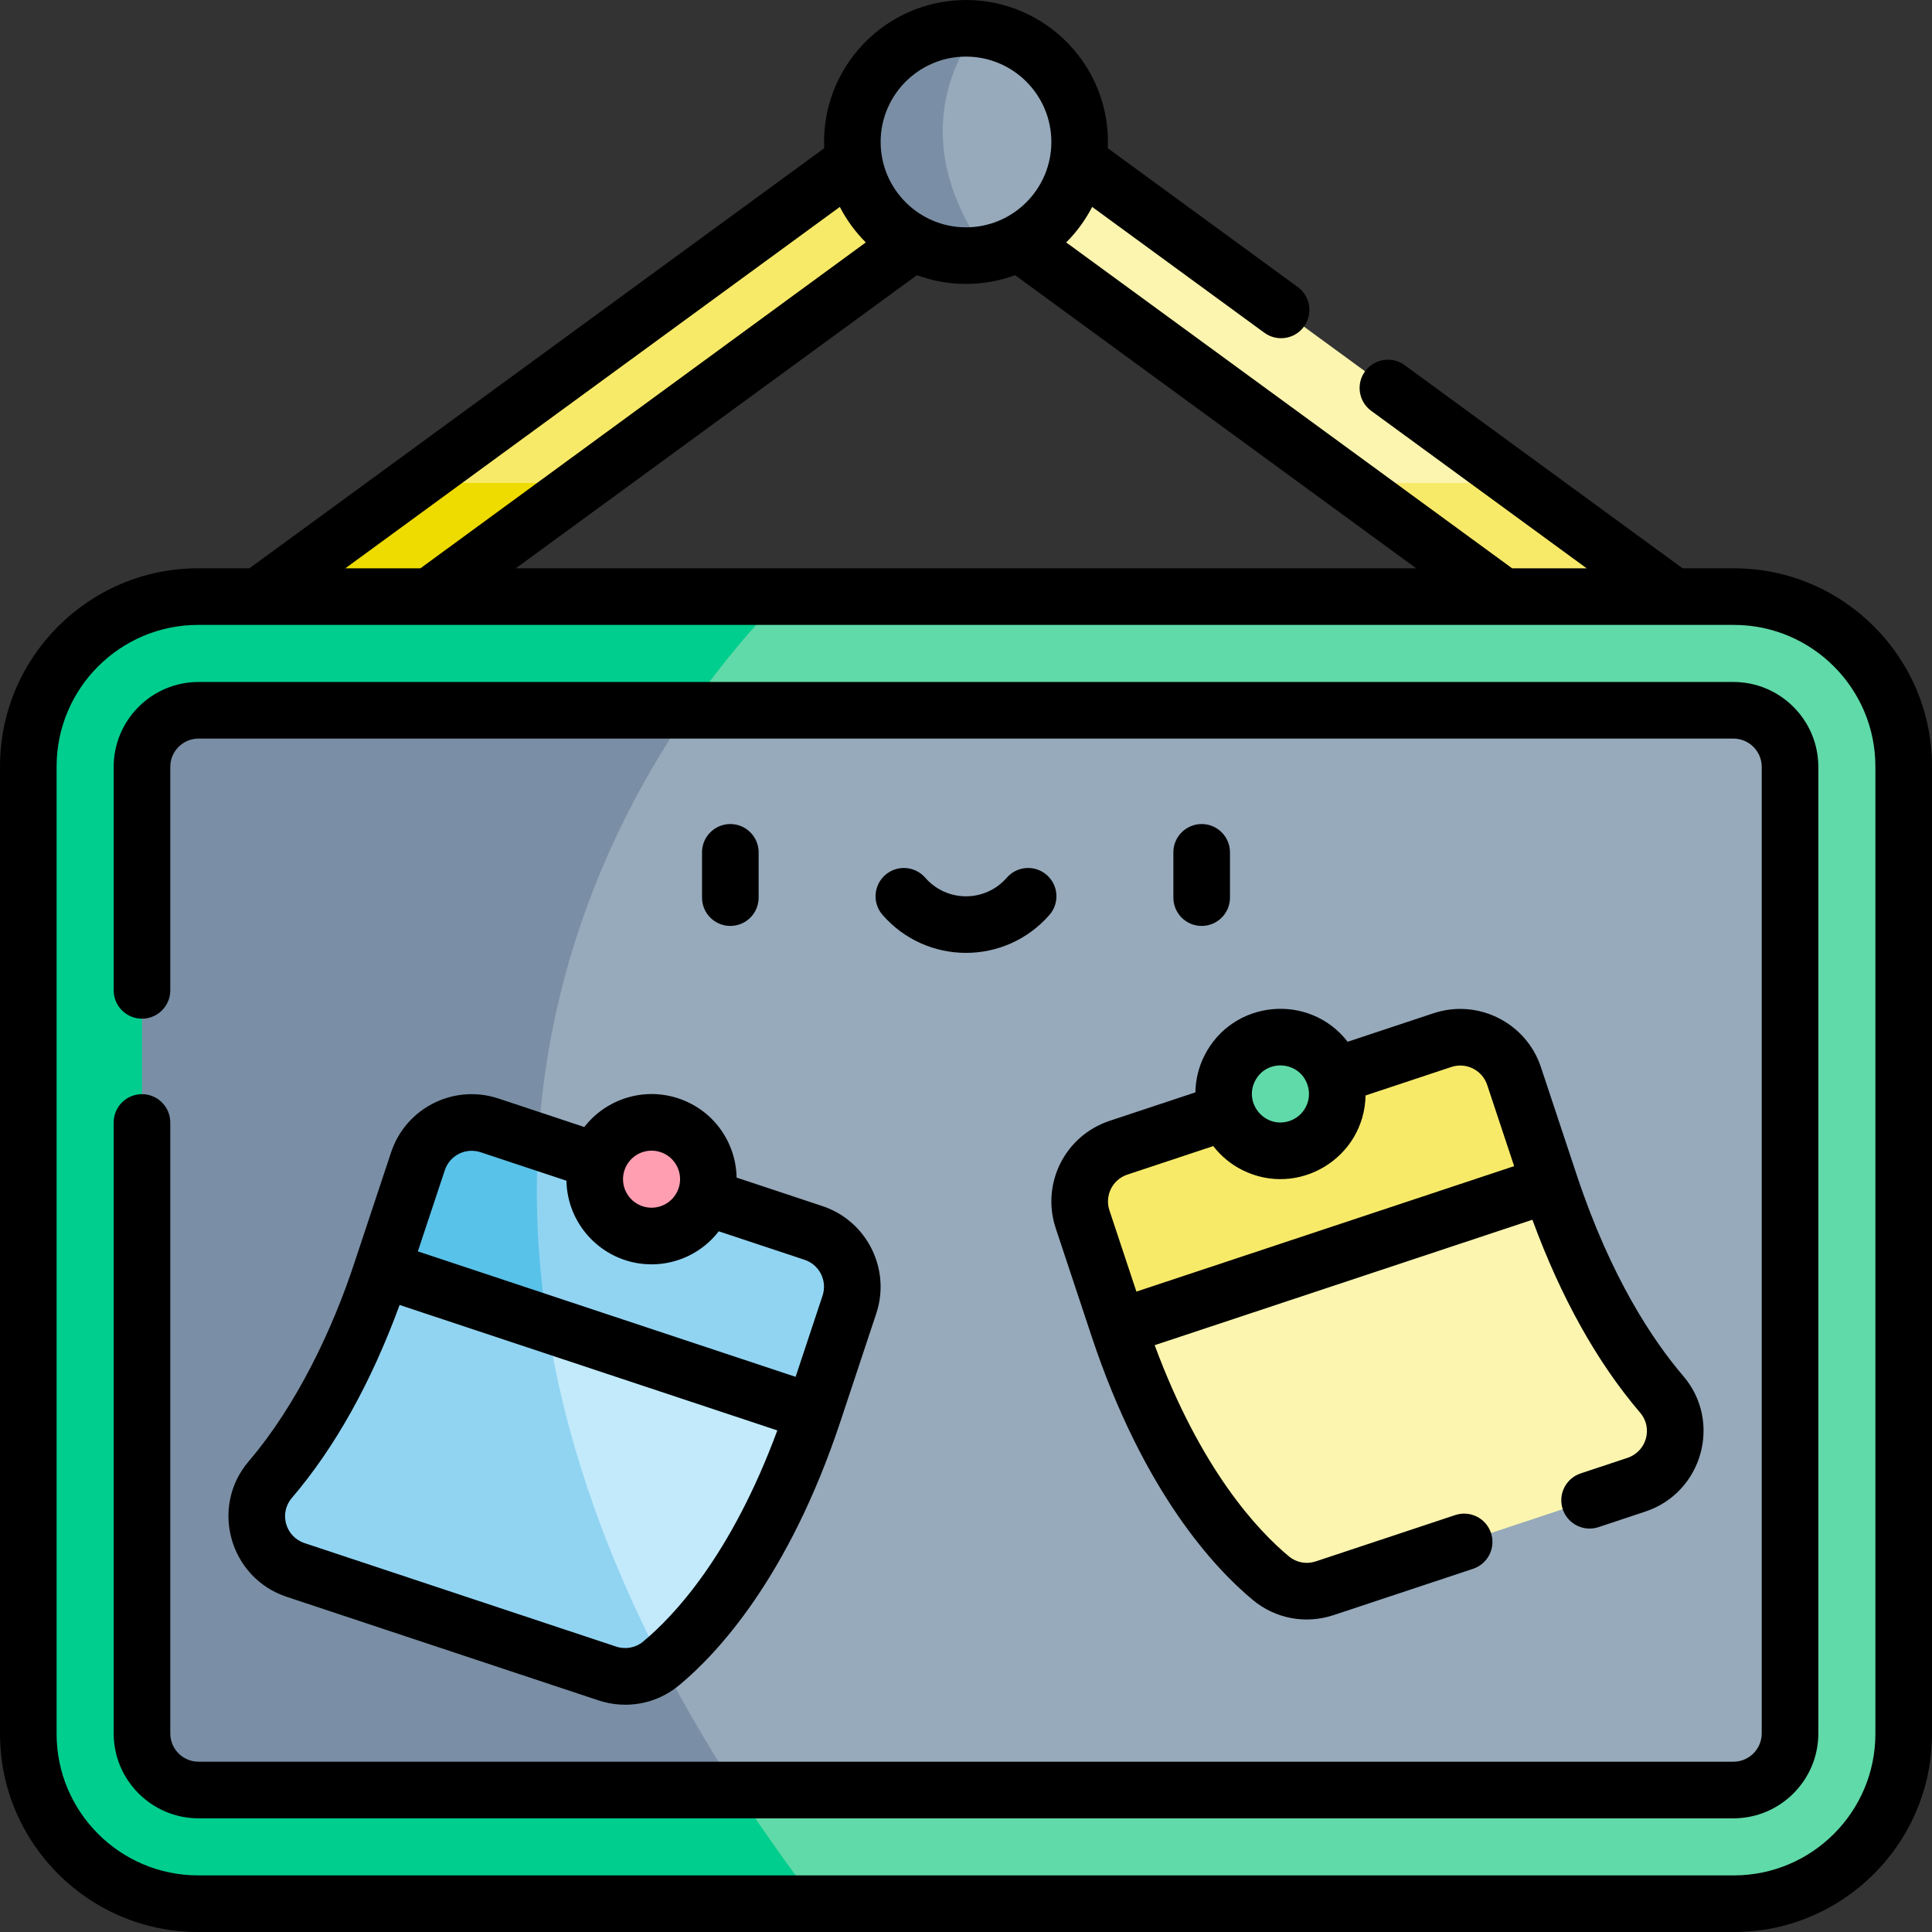
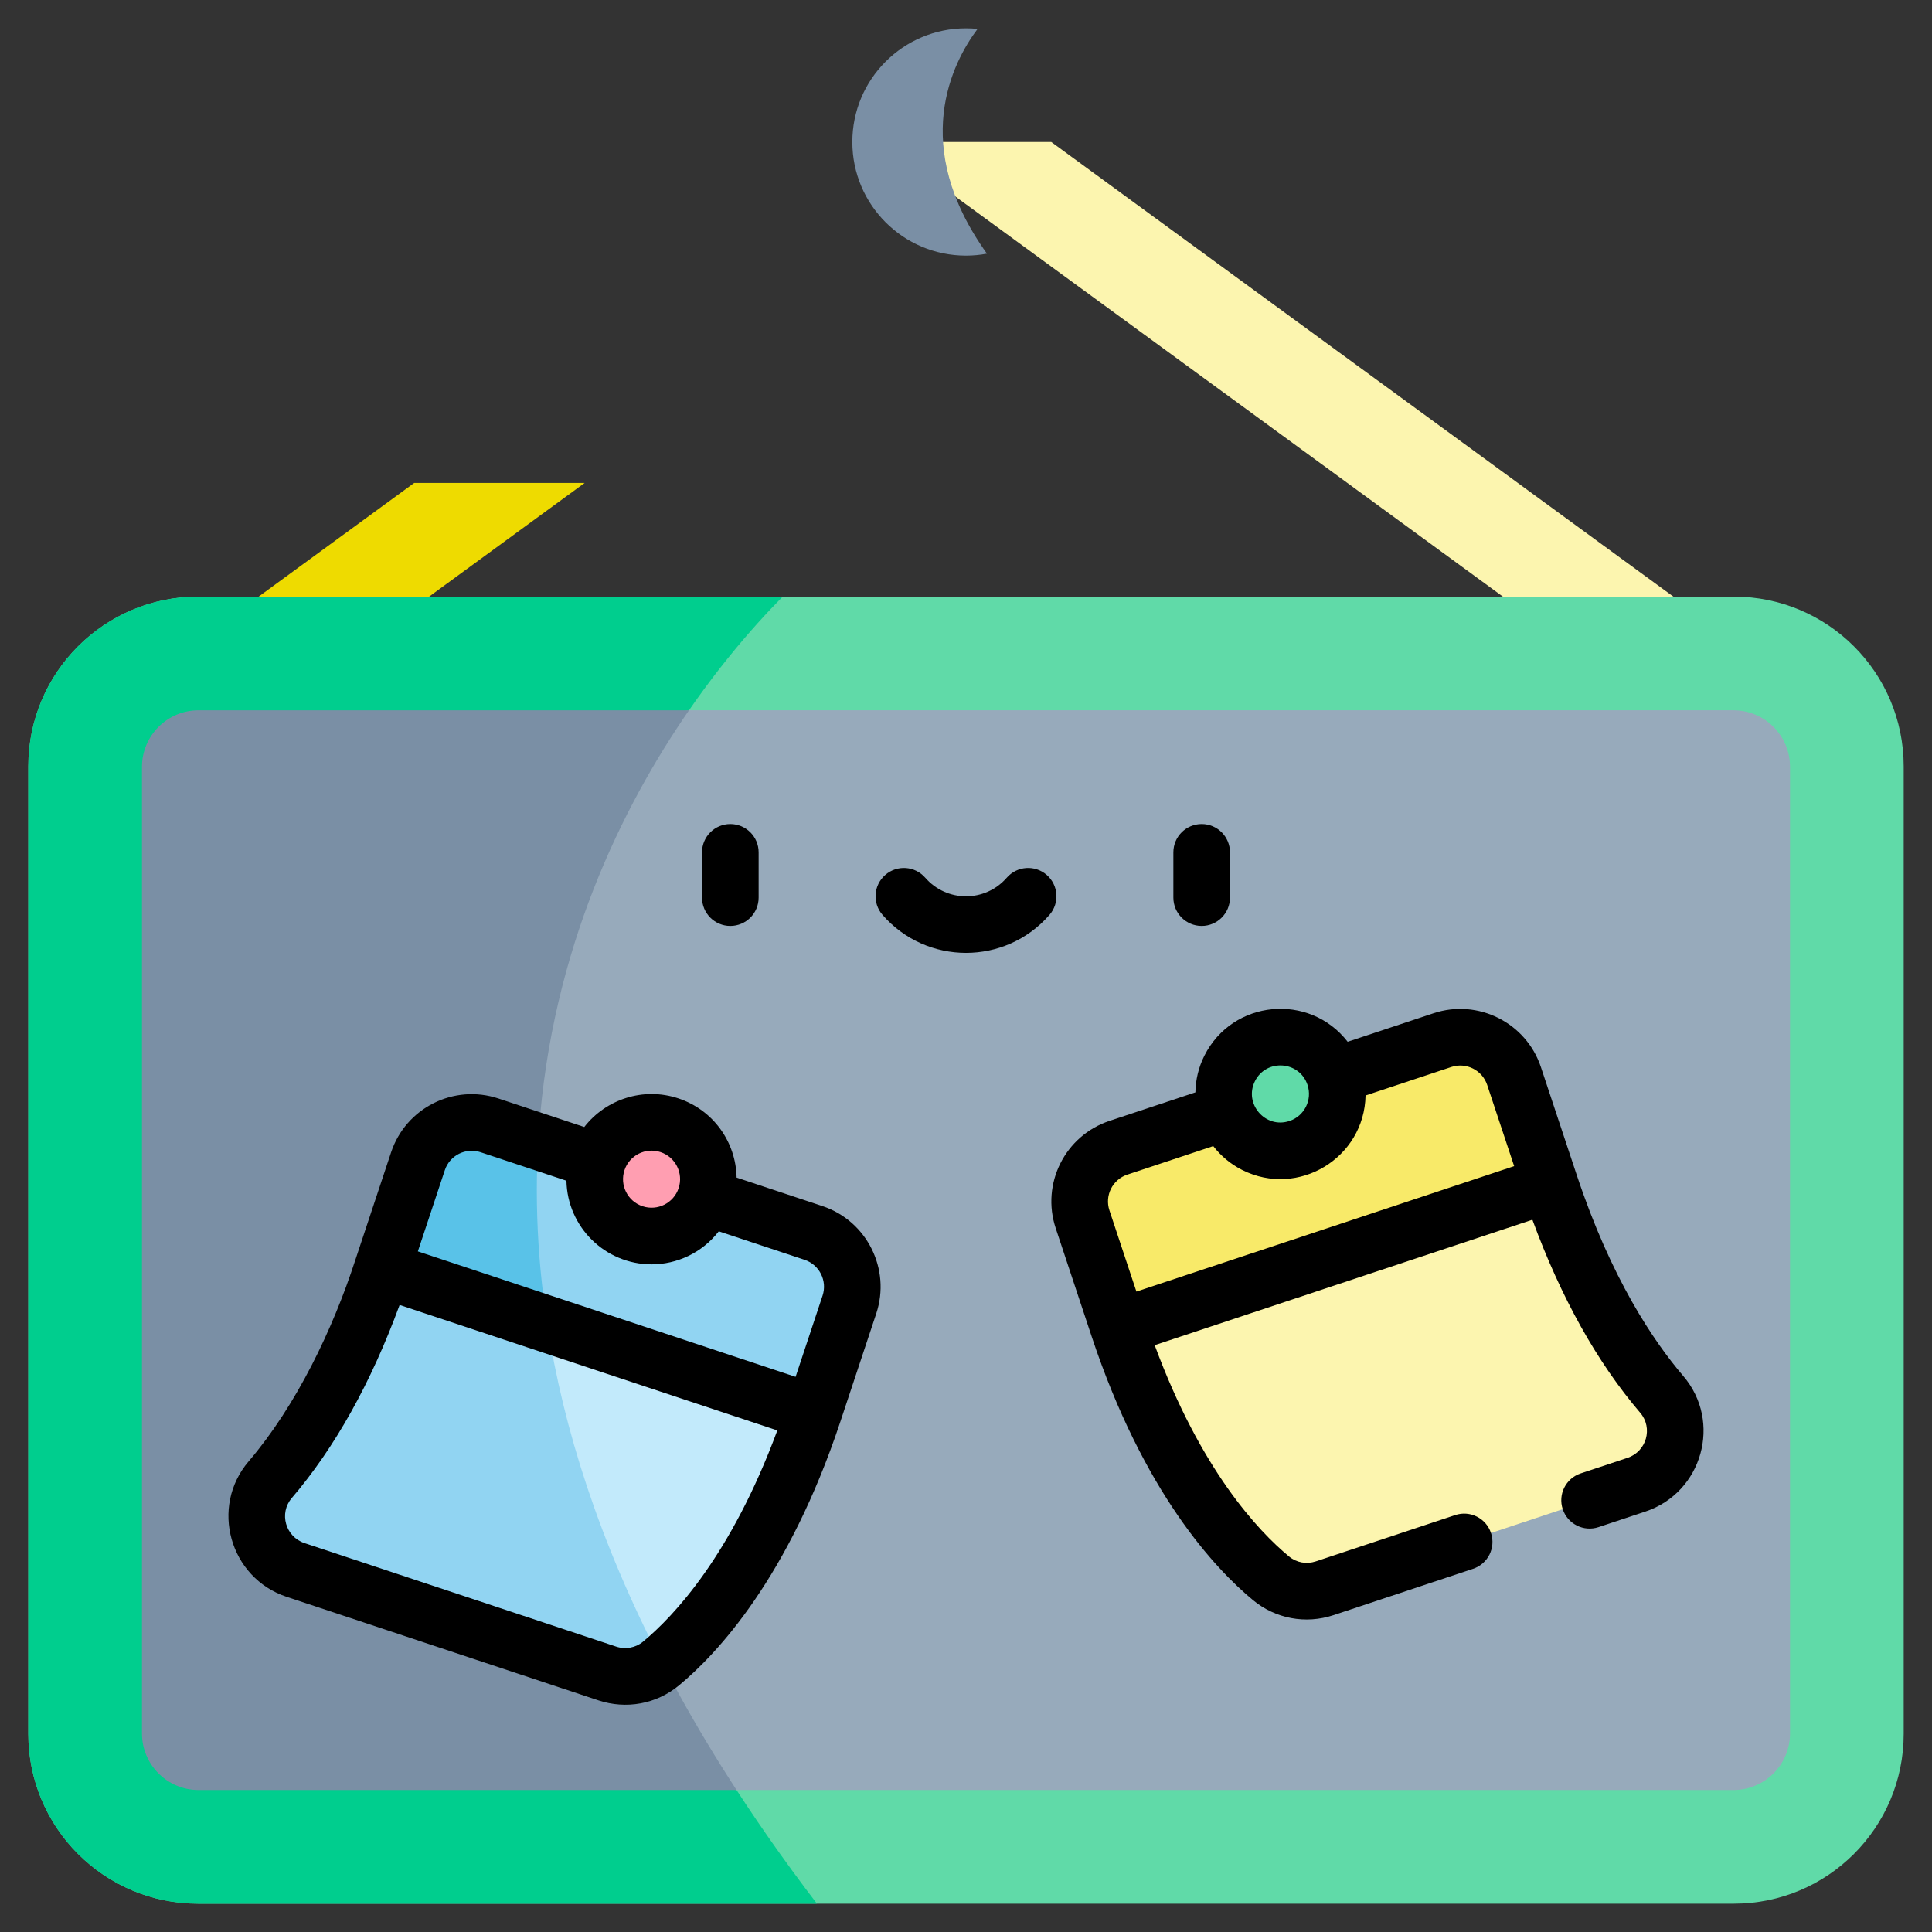
<svg xmlns="http://www.w3.org/2000/svg" id="Capa_1" height="512" viewBox="0 0 511.941 511.941" width="512">
  <rect x="0" y="0" width="511.941" height="511.941" fill="#333333" stroke="none" />
  <g>
    <g>
      <path d="m474.321 180.681h-45.17l-72.13-52.71-101.05-73.84-22.59-16.51h45.18l123.63 90.35z" fill="#fcf5af" />
-       <path d="m474.321 180.681h-45.17l-72.13-52.71h45.17z" fill="#f8ea69" />
-       <path d="m278.561 37.621-22.59 16.51-101.05 73.84-72.13 52.71h-45.17l72.13-52.71 123.63-90.35z" fill="#f8ea69" />
+       <path d="m474.321 180.681h-45.17h45.17z" fill="#f8ea69" />
      <path d="m109.751 127.971h45.17l-72.13 52.71h-45.17z" fill="#eedb00" />
      <path d="m504.441 203.091v256.35c0 24.851-20.15 45-45 45h-406.94c-24.85 0-45-20.149-45-45v-256.35c0-24.86 20.15-45 45-45h16.03l17.04 3.899 28.13-3.899h345.74c24.85 0 45 20.139 45 45z" fill="#60daa8" />
      <path d="m216.471 504.44h-163.97c-24.85 0-45-20.149-45-45v-256.35c0-24.86 20.15-45 45-45h154.9c-31.27 31.571-134.4 158.73 9.07 346.35z" fill="#00ce8e" />
      <path d="m474.321 203.211v256.109c0 8.29-6.71 15-15 15h-264.15l-129.86-20.92v-244.77l117.26-20.42h276.75c8.29.001 15 6.711 15 15.001z" fill="#97aabb" />
      <path d="m195.171 474.32h-142.55c-8.29 0-15-6.71-15-15v-256.109c0-8.29 6.71-15 15-15h129.95c-35.24 50.99-75.05 151.21 12.6 286.109z" fill="#7a8fa5" />
      <path d="m225.081 345.681-9.51 28.64-65.75-14.29-3.54-1.729-45.04-21.96 20.5-30.18 20.88-3.681 72.96 24.23c7.86 2.62 12.11 11.109 9.5 18.97z" fill="#91d4f2" />
      <path d="m146.281 358.301-45.04-21.96 9.51-28.63c2.61-7.87 11.11-12.12 18.97-9.51l12.9 4.279c-1.01 17.311-.04 35.951 3.66 55.821z" fill="#59c2e8" />
      <path d="m215.571 374.32c-12.96 39.011-30.38 58.08-40.13 66.25l-63.45-22.069-7.11-70.471 40.14 2.851z" fill="#c2eafb" />
      <path d="m175.441 440.57c-.11.08-.21.17-.31.25-3.96 3.271-9.34 4.23-14.22 2.61l-82.58-27.42c-10.09-3.35-13.62-15.86-6.72-23.94 9.29-10.859 20.55-28.39 29.63-55.729l43.78 14.54c4.25 27.5 13.71 57.479 30.42 89.689z" fill="#91d4f2" />
      <circle cx="172.647" cy="312.457" fill="#ff9eb1" r="15.059" />
      <path d="m296.368 351.729 63.326-13.396 51.004-24.575-9.511-28.638c-2.611-7.862-11.101-12.119-18.963-9.508l-85.859 28.516c-7.862 2.611-12.119 11.101-9.508 18.963z" fill="#f8ea69" />
      <path d="m296.368 351.729c13.098 39.438 30.752 58.483 40.441 66.501 3.958 3.276 9.341 4.237 14.217 2.617l82.587-27.429c10.084-3.349 13.62-15.856 6.714-23.932-9.286-10.86-20.552-28.397-29.63-55.73z" fill="#fcf5af" />
      <circle cx="339.294" cy="289.869" fill="#60daa8" r="15.059" />
-       <path d="m286.091 37.621c0 14.729-10.59 27-24.57 29.59-1.8.34-3.65.52-5.55.52-5.03 0-9.77-1.229-13.94-3.42l-6.55-15.13-9.17-6.37c-.31-1.68-.46-3.42-.46-5.189 0-16.641 13.49-30.12 30.12-30.12 1.03 0 2.05.05 3.06.16 15.19 1.528 27.06 14.349 27.06 29.959z" fill="#97aabb" />
      <path d="m261.521 67.211c-1.8.34-3.65.52-5.55.52-16.63 0-30.12-13.479-30.12-30.109 0-16.641 13.49-30.12 30.12-30.12 1.03 0 2.05.05 3.06.16-6.66 8.889-18.1 30.889 2.49 59.549z" fill="#7a8fa5" />
    </g>
    <g>
-       <path d="m459.441 150.588c-13.631 0-13.534.038-13.635-.032l-73.611-53.8c-3.342-2.443-8.035-1.714-10.48 1.629-2.444 3.345-1.714 8.037 1.629 10.48l57.086 41.723h-19.746l-118.161-86.35c2.755-2.748 5.078-5.924 6.88-9.411l45.632 33.35c3.346 2.444 8.035 1.715 10.48-1.63 2.444-3.345 1.714-8.037-1.63-10.481l-50.34-36.791c.943-21.631-16.417-39.275-37.574-39.275-21.179 0-38.519 17.67-37.576 39.278l-152.305 111.31h-13.59c-28.949 0-52.5 23.552-52.5 52.5v256.354c0 28.948 23.551 52.5 52.5 52.5h406.941c28.949 0 52.5-23.552 52.5-52.5v-256.354c0-28.948-23.551-52.5-52.5-52.5zm-84.18 0h-238.582l106.287-77.672c8.368 3.094 17.64 3.094 26.008 0zm-119.29-135.588c12.471 0 22.618 10.146 22.618 22.618 0 12.471-10.146 22.617-22.618 22.617s-22.618-10.146-22.618-22.617c0-12.472 10.147-22.618 22.618-22.618zm-33.432 39.829c1.802 3.487 4.125 6.662 6.88 9.409l-118.011 86.35h-19.899zm274.402 404.612c0 20.678-16.822 37.5-37.5 37.5h-406.941c-20.678 0-37.5-16.822-37.5-37.5v-256.353c0-20.678 16.822-37.5 37.5-37.5h406.941c20.678 0 37.5 16.822 37.5 37.5z" />
-       <path d="m459.321 180.711h-406.7c-12.407 0-22.5 10.094-22.5 22.5v59.22c0 4.143 3.358 7.5 7.5 7.5s7.5-3.357 7.5-7.5v-59.22c0-4.136 3.364-7.5 7.5-7.5h406.7c4.136 0 7.5 3.364 7.5 7.5v256.109c0 4.136-3.364 7.5-7.5 7.5h-406.7c-4.136 0-7.5-3.364-7.5-7.5v-161.89c0-4.143-3.358-7.5-7.5-7.5s-7.5 3.357-7.5 7.5v161.89c0 12.406 10.093 22.5 22.5 22.5h406.7c12.407 0 22.5-10.094 22.5-22.5v-256.109c0-12.406-10.093-22.5-22.5-22.5z" />
      <path d="m154.824 298.634-22.74-7.551c-11.807-3.915-24.535 2.457-28.452 14.264l-9.51 28.63c-5.926 18.233-15.582 38.455-28.21 53.225-10.36 12.116-5.078 30.899 10.051 35.924l82.586 27.429c7.381 2.449 15.372 1.001 21.363-3.957 10.072-8.336 29.023-28.503 42.777-69.916l9.508-28.637c3.907-11.766-2.483-24.527-14.254-28.451l-22.757-7.557c-.169-9.378-6.13-17.899-15.429-20.988-9.309-3.093-19.23.246-24.933 7.585zm15.526 136.406c-1.929 1.597-4.64 2.085-7.072 1.277l-82.586-27.427c-5.054-1.681-6.818-7.917-3.378-11.94 11.417-13.352 21.012-30.536 28.575-51.159l100.085 33.241c-12.214 33.046-27.36 49.169-35.624 56.008zm47.613-91.723-7.145 21.517-100.096-33.244 7.147-21.518c1.309-3.946 5.565-6.057 9.488-4.753l22.738 7.55c.236 12.252 10.241 22.158 22.574 22.158 6.675 0 13.356-3.025 17.792-8.755l22.747 7.554c3.926 1.309 6.058 5.566 4.755 9.491zm-38.142-28.477c-1.316 3.962-5.596 6.111-9.556 4.79-3.964-1.315-6.107-5.591-4.791-9.555 1.314-3.956 5.601-6.106 9.557-4.791 3.964 1.316 6.106 5.592 4.79 9.556z" />
      <path d="m279.743 325.454 9.51 28.641c13.755 41.412 32.705 61.578 42.782 69.919 5.915 4.885 13.888 6.435 21.36 3.954l36.94-12.27c3.931-1.306 6.059-5.551 4.753-9.481-1.305-3.931-5.548-6.061-9.482-4.753l-36.939 12.269c-2.465.821-5.114.34-7.075-1.28-8.263-6.839-23.408-22.961-35.623-56.007l100.086-33.239c7.57 20.636 17.166 37.821 28.574 51.158 3.433 4.014 1.68 10.257-3.384 11.939l-12.4 4.12c-3.931 1.306-6.059 5.551-4.752 9.482 1.306 3.93 5.551 6.058 9.482 4.752l12.399-4.119c15.13-5.025 20.415-23.807 10.055-35.925-7.854-9.181-19.124-25.866-28.211-53.218l-9.51-28.639c-3.911-11.775-16.674-18.173-28.452-14.266l-22.753 7.556c-10.12-13.061-30.514-11.174-37.976 3.711-1.537 3.064-2.315 6.367-2.374 9.697l-22.756 7.557c-11.8 3.918-18.173 16.641-14.254 28.442zm52.794-38.973c3.013-6.01 11.811-5.374 13.931 1.006 1.316 3.964-.827 8.239-4.791 9.555-6.403 2.13-12.134-4.592-9.14-10.561zm-33.812 24.768 22.76-7.558c2.038 2.63 4.636 4.809 7.699 6.344 14.824 7.435 32.345-3.175 32.662-19.756l22.738-7.551c3.924-1.304 8.185.828 9.489 4.756l7.146 21.521-100.095 33.242-7.146-21.521c-1.306-3.935.818-8.174 4.747-9.477z" />
      <path d="m201.022 237.854v-12c0-4.143-3.358-7.5-7.5-7.5s-7.5 3.357-7.5 7.5v12c0 4.143 3.358 7.5 7.5 7.5s7.5-3.358 7.5-7.5z" />
      <path d="m325.919 237.854v-12c0-4.143-3.358-7.5-7.5-7.5s-7.5 3.357-7.5 7.5v12c0 4.143 3.358 7.5 7.5 7.5s7.5-3.358 7.5-7.5z" />
      <path d="m277.363 231.842c-3.123-2.722-7.861-2.396-10.582.727-5.732 6.579-15.888 6.579-21.62 0-2.721-3.122-7.458-3.447-10.582-.727-3.123 2.722-3.448 7.459-.727 10.582 11.7 13.424 32.537 13.424 44.237 0 2.722-3.123 2.396-7.861-.726-10.582z" />
    </g>
  </g>
</svg>